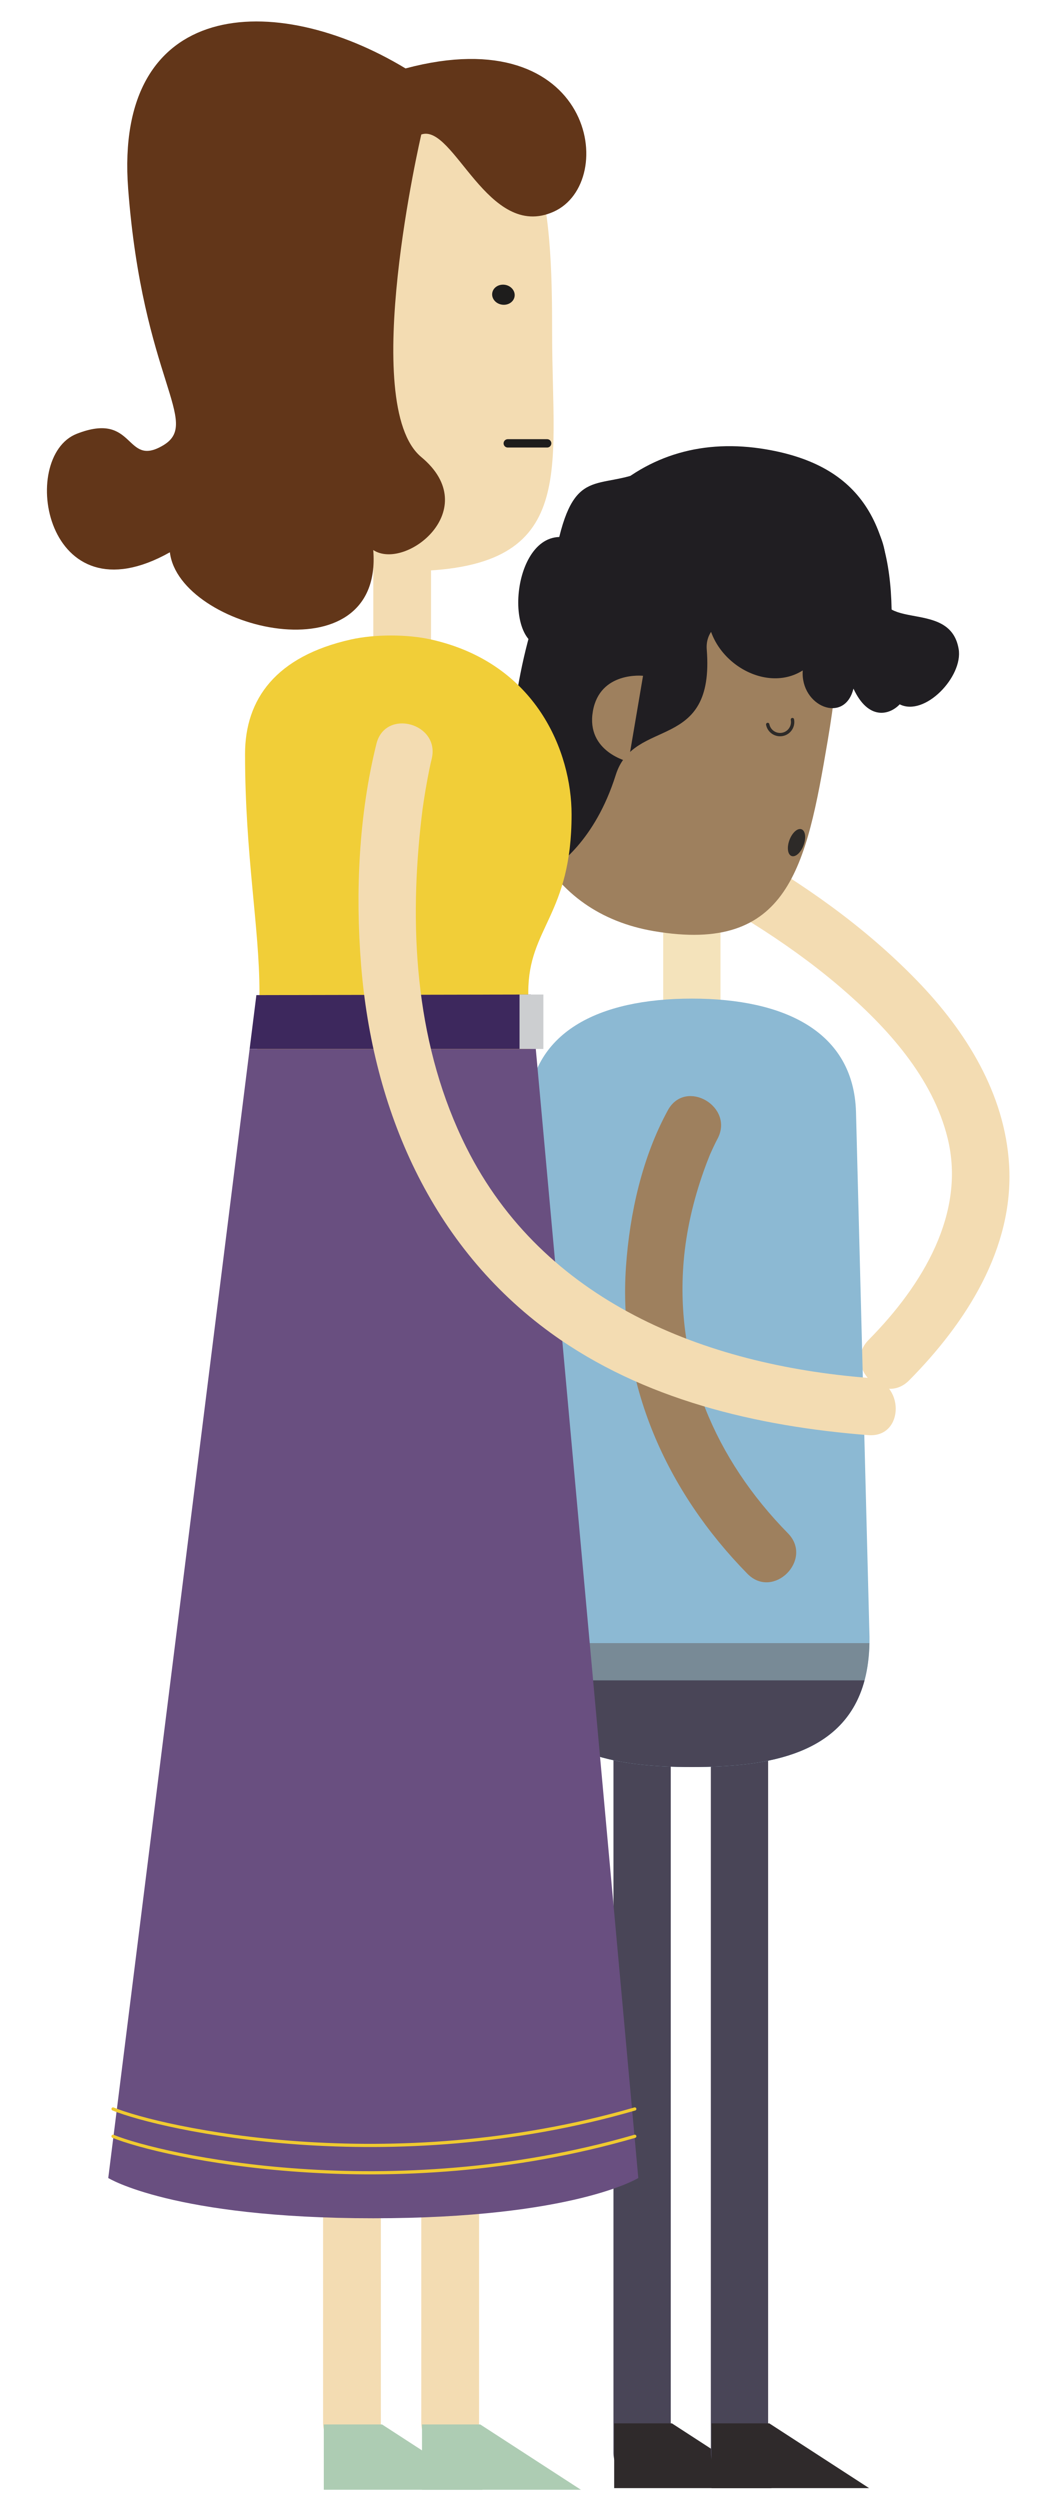
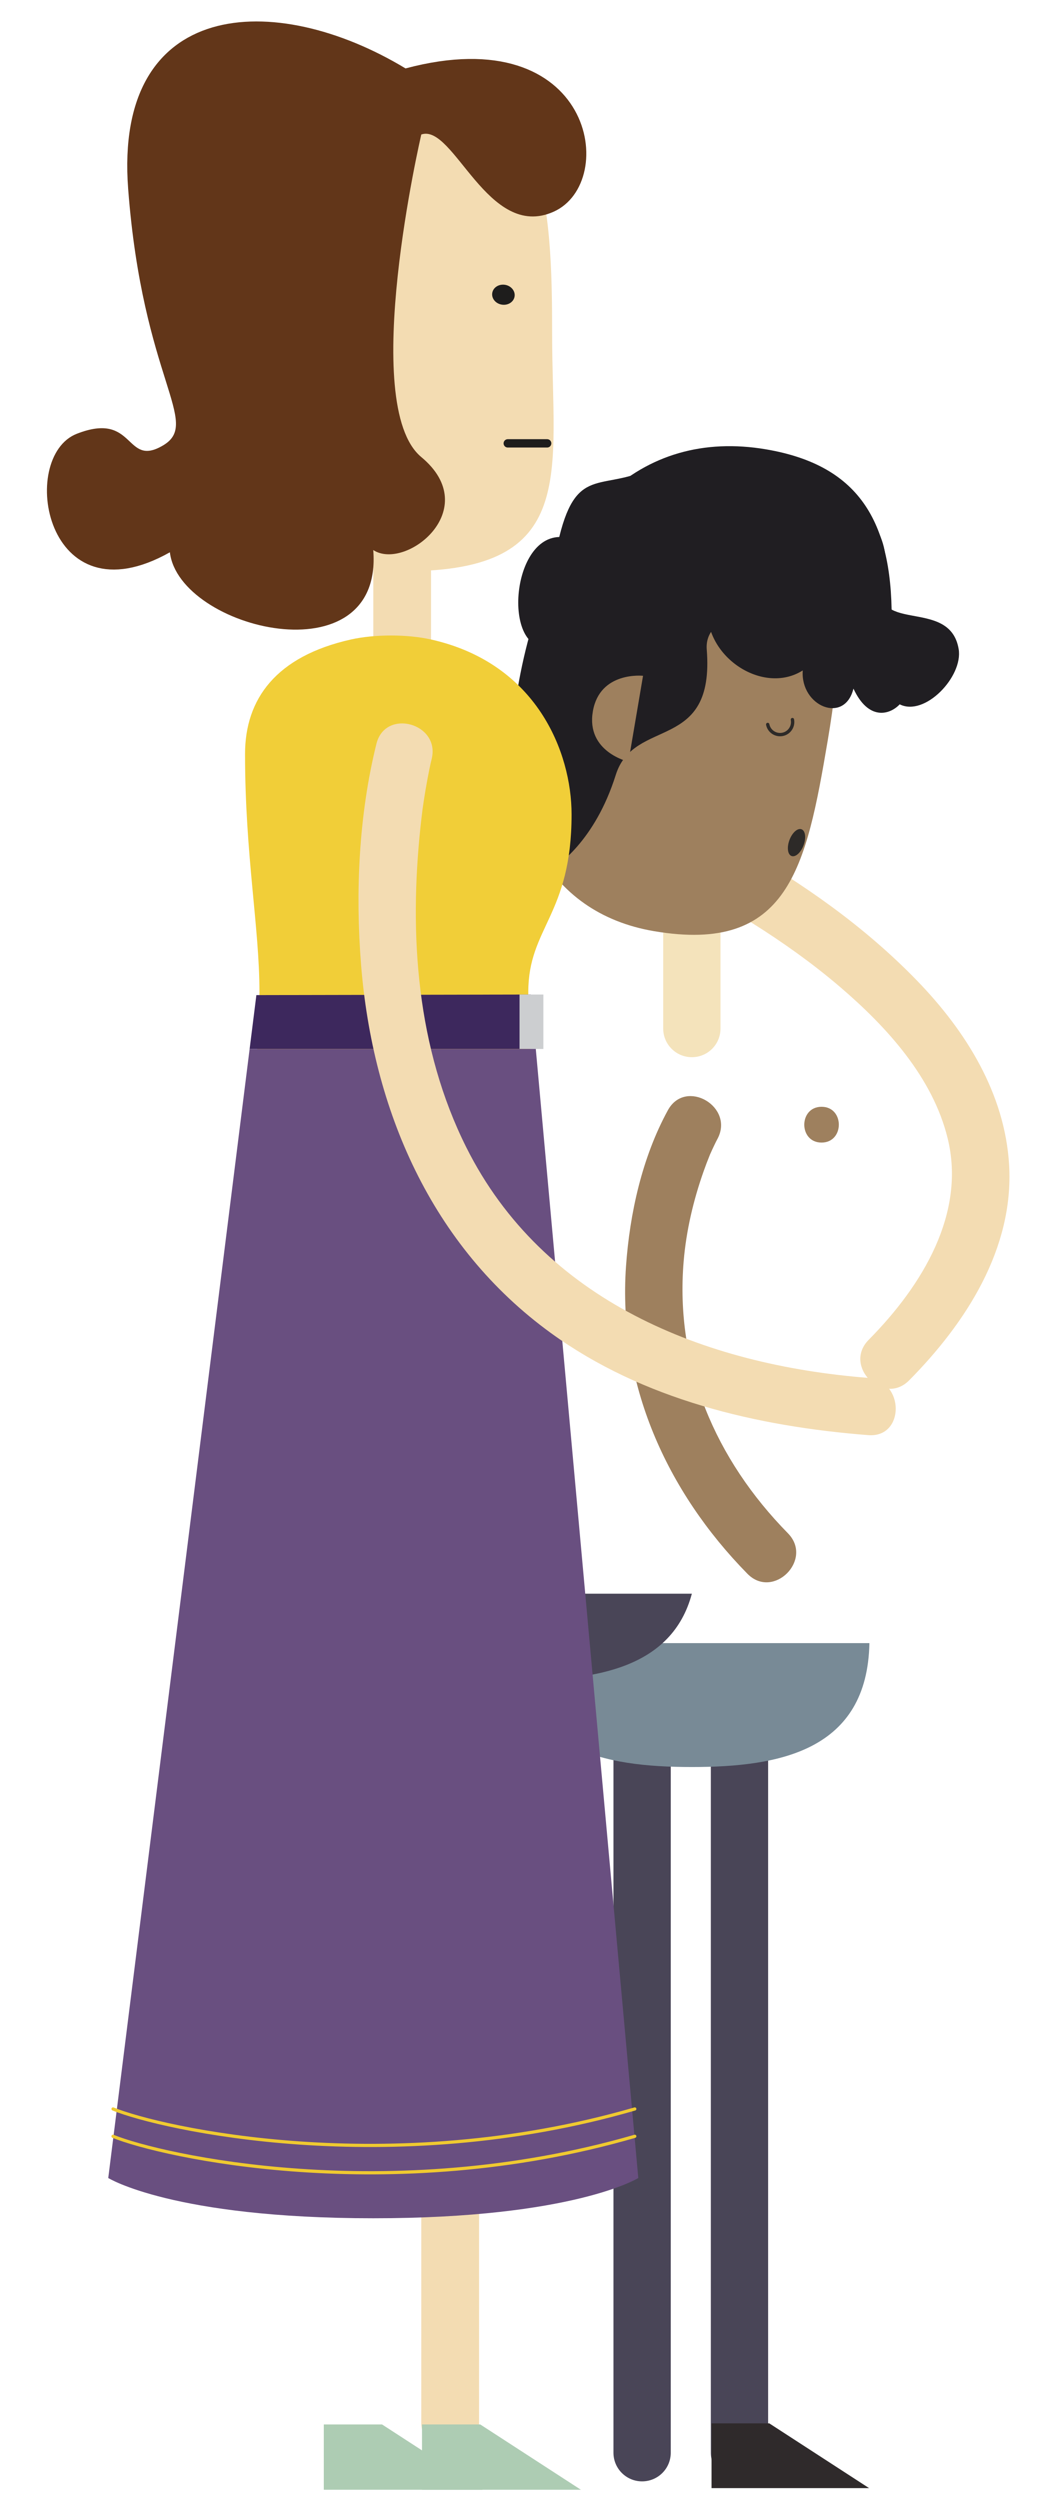
<svg xmlns="http://www.w3.org/2000/svg" version="1.1" id="Camada_1" x="0px" y="0px" viewBox="0 0 252 600" style="enable-background:new 0 0 252 600;" xml:space="preserve">
  <style type="text/css">
	.st0{fill:#888A8C;}
	.st1{fill:#B9D156;}
	.st2{fill:#D0D1D2;}
	.st3{fill:#6A411C;}
	.st4{fill:#8A6747;}
	.st5{fill:#5C320C;}
	.st6{fill:#9E805E;}
	.st7{fill:#201E22;}
	.st8{fill:#69A8BC;}
	.st9{fill:#3C1C62;}
	.st10{fill:#6B2C33;}
	.st11{fill:#49306D;}
	.st12{fill:#272425;}
	.st13{fill:#FFFFFF;}
	.st14{fill:#635080;}
	.st15{clip-path:url(#SVGID_2_);fill:#49306D;}
	.st16{fill:#D0E5D7;}
	.st17{fill:#AB9071;}
	.st18{fill:#482E1E;}
	.st19{fill:#E29C46;}
	.st20{fill:#8B288A;}
	.st21{fill:#76B6BC;}
	.st22{fill:#D8B981;}
	.st23{fill:#848186;}
	.st24{fill:#77767B;}
	.st25{fill:#DEC183;}
	.st26{fill:#1E1D1C;}
	.st27{fill:#55472B;}
	.st28{fill:#5E898E;}
	.st29{fill:#67507F;}
	.st30{fill:#3E6256;}
	.st31{fill:#547064;}
	.st32{fill:#D5D5DA;}
	.st33{fill:#A39FA4;}
	.st34{fill:#949095;}
	.st35{fill:#62626A;}
	.st36{fill:#39767D;}
	.st37{fill:#80B6BF;}
	.st38{fill:#704A15;}
	.st39{fill:#533C16;}
	.st40{fill:#7D5623;}
	.st41{fill:#7F5B19;}
	.st42{fill:#CEBBA1;}
	.st43{fill:#9D7B50;}
	.st44{fill:none;stroke:#211915;stroke-width:3;stroke-linecap:round;stroke-linejoin:round;stroke-miterlimit:10;}
	.st45{fill:#868586;}
	.st46{fill:none;}
	.st47{fill:#CC664B;}
	.st48{fill:none;stroke:#1E1D1C;stroke-width:4;stroke-linecap:round;stroke-linejoin:round;stroke-miterlimit:10;}
	.st49{fill:#8E7E8A;}
	.st50{fill:#B399AB;}
	.st51{fill:#DDA2A3;}
	.st52{fill:#C3B280;}
	.st53{fill:#E2CF94;}
	.st54{fill:#F7E9AD;}
	.st55{fill:#73A8BE;}
	.st56{fill:#E9E2B8;}
	.st57{fill:none;stroke:#868589;stroke-width:4.836;stroke-miterlimit:10;}
	.st58{fill:#C36776;}
	.st59{fill:#F7EAC1;}
	.st60{fill:none;stroke:#F7EAC1;stroke-width:15;stroke-linecap:round;stroke-miterlimit:10;}
	.st61{fill:none;stroke:#E2CF94;stroke-width:14;stroke-linecap:round;stroke-linejoin:round;stroke-miterlimit:10;}
	.st62{fill:none;stroke:#E2CF94;stroke-width:13;stroke-linecap:round;stroke-linejoin:round;stroke-miterlimit:10;}
	.st63{fill:none;stroke:#211915;stroke-width:1.717;stroke-linecap:round;stroke-linejoin:round;stroke-miterlimit:10;}
	.st64{fill:none;stroke:#211915;stroke-width:4;stroke-linecap:round;stroke-linejoin:round;stroke-miterlimit:10;}
	.st65{fill:#311900;}
	.st66{fill:#614516;}
	.st67{fill:#F5E2A9;}
	.st68{fill:#765C3A;}
	.st69{fill:#DFA343;}
	.st70{fill:#957740;}
	.st71{fill:none;stroke:#957740;stroke-width:15;stroke-linecap:round;stroke-linejoin:round;stroke-miterlimit:10;}
	.st72{fill:none;stroke:#957740;stroke-width:18;stroke-linecap:round;stroke-linejoin:round;stroke-miterlimit:10;}
	.st73{fill:none;stroke:#7F5B19;stroke-width:14;stroke-linecap:round;stroke-linejoin:round;stroke-miterlimit:10;}
	.st74{fill:#9F2E2E;}
	.st75{fill:#7F4C66;}
	.st76{fill:#EFD27E;}
	.st77{fill:#DBE9DE;}
	.st78{fill:#B25858;}
	.st79{fill:#D37D00;}
	.st80{fill:#D2D6DA;}
	.st81{fill:none;stroke:#211915;stroke-width:1.546;stroke-linecap:round;stroke-linejoin:round;stroke-miterlimit:10;}
	.st82{fill:none;stroke:#F7EAC1;stroke-width:14;stroke-linecap:round;stroke-miterlimit:10;}
	.st83{fill:none;stroke:#B6CEB3;stroke-width:18.492;stroke-linecap:round;stroke-linejoin:round;stroke-miterlimit:10;}
	.st84{fill:none;stroke:#99AC8B;stroke-width:12.945;stroke-linecap:round;stroke-linejoin:round;stroke-miterlimit:10;}
	.st85{clip-path:url(#SVGID_4_);fill:#3A5046;}
	.st86{fill:#F3DFB4;}
	.st87{fill:#629478;}
	.st88{fill:#B6CDB3;}
	.st89{fill:#EBC99C;}
	.st90{fill:#AA8C69;}
	.st91{fill:#2C1C2C;}
	.st92{fill:#1E1D1A;}
	.st93{fill:#325C54;}
	.st94{fill:none;stroke:#2C5852;stroke-width:1.849;stroke-linecap:round;stroke-linejoin:round;stroke-miterlimit:10;}
	.st95{fill:none;stroke:#B6CEB3;stroke-width:15.657;stroke-linecap:round;stroke-linejoin:round;stroke-miterlimit:10;}
	.st96{fill:none;stroke:#62626A;stroke-width:7;stroke-linecap:round;stroke-linejoin:round;stroke-miterlimit:10;}
	.st97{clip-path:url(#SVGID_6_);fill:#3A5046;}
	.st98{clip-path:url(#SVGID_8_);fill:#3A5046;}
	.st99{fill:#795F43;}
	.st100{fill:#68266A;}
	.st101{fill:#6B4F30;}
	.st102{fill:#9D7F5E;}
	.st103{fill:#B09757;}
	.st104{fill:#211F23;}
	.st105{fill:#C53A55;}
	.st106{fill:#B6CA59;}
	.st107{fill:#E3B383;}
	.st108{fill:#645180;}
	.st109{clip-path:url(#SVGID_10_);fill:#49306D;}
	.st110{fill:#7AAE8A;}
	.st111{fill:#90BE9E;}
	.st112{fill:#94734F;}
	.st113{clip-path:url(#SVGID_12_);fill:#49306D;}
	.st114{fill:#AA8F71;}
	.st115{fill:#262325;}
	.st116{clip-path:url(#SVGID_14_);fill:#49306D;}
	.st117{clip-path:url(#SVGID_16_);fill:#49306D;}
	.st118{fill:#5EA5BA;}
	.st119{fill:#52919A;}
	.st120{fill:#3D285D;}
	.st121{fill:#D1731C;}
	.st122{fill:#99AC8B;}
	.st123{fill:#B6CEB3;}
	.st124{opacity:0.6;}
	.st125{clip-path:url(#SVGID_20_);fill:#FFFFFF;}
	.st126{fill:#559560;}
	.st127{fill:#EEC831;}
	.st128{fill:#E6B376;}
	.st129{fill:#DA8D36;}
	.st130{fill:#D3782F;}
	.st131{opacity:0.4;}
	.st132{clip-path:url(#SVGID_22_);fill:#FFFFFF;}
	.st133{fill:#A2CBD0;}
	.st134{fill:#8CA6AA;}
	.st135{fill:#F4E3BB;}
	.st136{fill:none;stroke:#2D2A28;stroke-width:0.804;stroke-linecap:round;stroke-linejoin:round;}
	.st137{fill:#2D2A28;}
	.st138{fill:#A6D2F3;}
	.st139{fill:none;stroke:#F3DCB2;stroke-width:7.241;stroke-linecap:round;stroke-linejoin:round;stroke-miterlimit:10;}
	.st140{fill:none;stroke:#5EA5BA;stroke-width:7.241;stroke-miterlimit:10;}
	.st141{fill:#ECC02D;}
	.st142{fill:none;stroke:#8AB1D1;stroke-width:0.402;stroke-miterlimit:10;}
	.st143{opacity:0.5;}
	.st144{clip-path:url(#SVGID_24_);}
	.st145{clip-path:url(#SVGID_26_);fill:#A6D2F3;}
	.st146{fill:#F3DCB2;}
	.st147{fill:#494557;}
	.st148{fill:#2F2A2B;}
	.st149{fill:#8CB9D3;}
	.st150{fill:#788A96;}
	.st151{fill:#623619;}
	.st152{fill:#CCCED0;}
	.st153{fill:#A3238E;}
	.st154{fill:none;stroke:#F0CA30;stroke-width:0.768;stroke-linecap:round;stroke-linejoin:round;stroke-miterlimit:10;}
	.st155{fill:#B7A04B;}
	.st156{fill:#EBCC84;}
	.st157{fill:#DEA2A1;}
	.st158{fill:#516C63;}
	.st159{fill:#446159;}
	.st160{fill:#CE767E;}
	.st161{fill:#77503E;}
	.st162{fill:#5799C8;}
	.st163{fill:#6D4332;}
	.st164{fill:#C33453;}
	.st165{fill:#EDD9B1;}
	.st166{fill:none;stroke:#1E1D1C;stroke-linecap:round;stroke-linejoin:round;stroke-miterlimit:10;}
	.st167{fill:#FFFAEE;}
	.st168{fill:#ADCCB3;}
	.st169{fill:#F1CE38;}
	.st170{fill:#694F80;}
	.st171{fill:#9EA0A8;}
	.st172{fill:#86729C;}
	.st173{fill:none;stroke:#5B5C65;stroke-width:7;stroke-linecap:round;stroke-linejoin:round;stroke-miterlimit:10;}
	.st174{fill:#5B5C65;}
	.st175{fill:#C8C9CD;}
	.st176{fill:#FFD54F;}
	.st177{fill:none;stroke:#1E1D1C;stroke-width:3;stroke-linecap:round;stroke-linejoin:round;stroke-miterlimit:10;}
	.st178{fill:#DCBF9D;}
	.st179{fill:#5C5C65;}
	.st180{fill:#F4D7AB;}
	.st181{fill:#9C8FAF;}
	.st182{fill:#664F7D;}
	.st183{fill:#B21A4E;}
	.st184{fill:#CA1C51;}
	.st185{fill:#5F381D;}
	.st186{fill:#8A277B;}
	.st187{fill:#77698F;}
	.st188{fill:#A57248;}
	.st189{fill:#18141C;}
	.st190{fill:#E5CCA4;}
	.st191{fill:#FCF8EA;}
	.st192{fill:#F0C92F;}
	.st193{fill:#43655D;}
	.st194{fill:#CED3D1;}
	.st195{fill:#539262;}
	.st196{fill:#222221;}
	.st197{fill:#335950;}
	.st198{fill:#4F3D29;}
	.st199{fill:#D58184;}
	.st200{fill:#82B38F;}
	.st201{fill:#727279;}
	.st202{fill:#F0D7D5;}
	.st203{fill:#C43652;}
	.st204{fill:#6E4624;}
	.st205{fill:#B6672B;}
	.st206{fill:#C95461;}
	.st207{fill:none;stroke:#272425;stroke-width:0.868;stroke-linecap:round;stroke-linejoin:round;}
	.st208{fill:#6EA57E;}
	.st209{fill:#C6D057;}
	.st210{fill:#D8782D;}
	.st211{fill:none;stroke:#9E805E;stroke-width:2.5;stroke-miterlimit:10;}
	.st212{fill:none;stroke:#1E1D1C;stroke-width:2;stroke-linecap:round;stroke-linejoin:round;stroke-miterlimit:10;}
</style>
  <g>
    <g>
      <path class="st6" d="M197.17,274.2c5.53,0,5.54-8.59,0-8.59C191.65,265.62,191.64,274.2,197.17,274.2L197.17,274.2z" />
    </g>
    <g>
      <path class="st146" d="M98.86,184.48c20.49,6.29,39.95,14.57,58.94,24.27c15.39,7.87,30.58,16.8,43.76,28.06    c11.43,9.77,22.31,21.84,25.87,36.35c4.4,17.92-5.9,35.19-18.95,48.38c-6.23,6.29,3.48,16.01,9.72,9.72    c13.58-13.73,25.16-31.58,23.99-51.67c-1.01-17.16-10.37-32.14-22.07-44.22c-25.01-25.83-59.69-42.15-92.68-55.19    c-8.2-3.24-16.49-6.36-24.92-8.95C94.04,168.63,90.41,181.89,98.86,184.48L98.86,184.48z" />
    </g>
    <g>
      <g>
        <g>
          <path class="st135" d="M166.05,253.71c-3.8,0-6.88-3.08-6.88-6.87v-25.2c0-3.8,3.08-6.88,6.88-6.88c3.8,0,6.87,3.08,6.87,6.88      v25.2C172.92,250.64,169.85,253.71,166.05,253.71" />
          <path class="st6" d="M198.64,177.8c-5.16,30.43-9.36,51.14-41.65,45.67c-26.01-4.41-37.68-27.81-32.52-58.24      c6.22-36.71,24.53-52.52,50.54-48.11C201.02,121.52,204.86,141.09,198.64,177.8" />
          <path class="st7" d="M183.82,107.83c-29.94-5.07-52.45,15.38-59.62,57.64c-3.07,18.13,0.48,31.84,7.39,43.73      c2.09-1.29,11.18-7.31,16.19-23.22c4.41-14.03,23.8-5.28,21.84-30.11c-0.71-9.03,14.21-11.38,27.33-6.99      c7.57,2.53,13.98,2.33,17.02,1.96C214.62,125.71,206.63,111.7,183.82,107.83" />
          <path class="st6" d="M150.83,182.79c0,0-10.2-2.33-8.55-12.05c1.65-9.71,12.05-8.56,12.05-8.56L150.83,182.79z" />
          <path class="st7" d="M192.66,160.89c-0.62,8.61,10.03,13.02,12.17,4.37c3.56,7.69,8.64,6.37,11.1,3.77      c6.03,3.03,15.25-6.66,14.15-13.26c-2.16-12.94-21.99-2.82-18.03-17.24c3.95-14.42-16.61-28.63-24.13-20.85      c-7.52,7.78-12.48-15.75-30.33-6.03c-12.63,6.87-18.99-0.69-23.37,17.22c-12.51,0.33-13.62,31.5-0.3,25.71      c13.32-5.79,36.73-17.26,35.94-9.45C168.6,157.48,183.08,166.98,192.66,160.89" />
          <path class="st147" d="M154.1,595.49c-3.8,0-6.87-3.08-6.87-6.87V405.41c0-3.8,3.08-6.87,6.87-6.87c3.8,0,6.88,3.08,6.88,6.87      v183.22C160.98,592.42,157.9,595.49,154.1,595.49" />
-           <polygon class="st148" points="161.26,581.57 147.4,581.57 147.4,597.11 185.21,597.11     " />
          <path class="st147" d="M177.47,595.49c-3.8,0-6.87-3.08-6.87-6.87V405.41c0-3.8,3.08-6.87,6.87-6.87c3.8,0,6.88,3.08,6.88,6.87      v183.22C184.35,592.42,181.27,595.49,177.47,595.49" />
          <polygon class="st148" points="184.63,581.57 170.77,581.57 170.77,597.11 208.58,597.11     " />
-           <path class="st149" d="M205.44,266.82c-0.58-19.11-16.93-27.17-39.39-27.17c-22.46,0-38.81,8.06-39.39,27.17l-3.24,126.04      c-0.29,27.14,21.17,31.2,42.63,31.2c21.46,0,42.92-4.06,42.63-31.2L205.44,266.82z" />
          <path class="st150" d="M123.44,394.32c0.49,25.81,21.54,29.74,42.61,29.74c21.06,0,42.11-3.93,42.61-29.74H123.44z" />
-           <path class="st147" d="M124.61,403.26c4.75,17.82,23.09,20.8,41.44,20.8c18.35,0,36.68-2.98,41.44-20.8H124.61z" />
+           <path class="st147" d="M124.61,403.26c18.35,0,36.68-2.98,41.44-20.8H124.61z" />
        </g>
      </g>
      <path class="st136" d="M190.18,172.69c0.32,1.64-0.74,3.23-2.38,3.55c-1.64,0.32-3.23-0.74-3.55-2.38" />
      <path class="st137" d="M192.86,202.85c-0.66,1.77-1.95,2.93-2.89,2.58c-0.94-0.35-1.16-2.07-0.5-3.84    c0.66-1.77,1.95-2.93,2.89-2.58C193.3,199.36,193.52,201.08,192.86,202.85" />
      <g>
        <path class="st6" d="M160.29,266.44c-6.17,11.28-9.16,24.77-10.05,37.47c-1.97,28.03,9.7,53.97,29.14,73.77     c6.21,6.32,15.92-3.4,9.72-9.72c-17.4-17.72-27.12-40.31-25.02-65.28c0.62-7.37,2.34-14.67,4.81-21.64     c0.43-1.22,0.89-2.44,1.38-3.64c0.53-1.31,0.1-0.25,0.2-0.48c0.16-0.36,0.32-0.73,0.49-1.09c0.39-0.82,0.77-1.65,1.2-2.45     C176.4,265.62,164.54,258.67,160.29,266.44L160.29,266.44z" />
      </g>
    </g>
    <g>
      <g>
        <path class="st146" d="M132.51,80.04c0,33.68,6.44,57.04-35.18,57.04c-26.83,0-42.12-27.05-42.12-57.04     c0-33.69,4.43-63.62,42.12-63.62C131.32,16.42,132.51,50.05,132.51,80.04" />
        <path class="st146" d="M96.52,167.29c-3.83,0-6.93-3.1-6.93-6.93v-25.42c0-3.83,3.1-6.94,6.93-6.94c3.83,0,6.93,3.11,6.93,6.94     v25.42C103.45,164.19,100.34,167.29,96.52,167.29" />
-         <path class="st146" d="M80.24,94.51c0,0-12.76-0.73-12.76-12.76s12.76-12.76,12.76-12.76V94.51z" />
        <path class="st151" d="M101.11,32.28c7.78-2.73,15.96,25.61,31.76,18.53c15.8-7.08,9.56-46.43-35.54-34.39     C65.84-2.6,27.28-0.42,30.76,45.35c3.48,45.77,17.64,56.05,8.38,61.54c-9.27,5.49-6.54-8.34-20.71-2.79     c-14.17,5.55-7.63,45.33,22.34,28.44c2.18,18.53,51.3,30.51,48.81-0.54c7.74,5.08,26.63-9.77,11.52-22.32     C86,97.12,101.11,32.28,101.11,32.28" />
-         <path class="st146" d="M84.47,588.38c-3.83,0-6.93-3.1-6.93-6.94V327.23c0-3.83,3.1-6.94,6.93-6.94c3.83,0,6.94,3.11,6.94,6.94     v254.22C91.4,585.28,88.3,588.38,84.47,588.38" />
        <polygon class="st168" points="91.69,581.83 77.71,581.83 77.71,597.5 115.84,597.5    " />
        <path class="st146" d="M108.04,588.38c-3.83,0-6.93-3.1-6.93-6.94V327.23c0-3.83,3.1-6.94,6.93-6.94c3.83,0,6.94,3.11,6.94,6.94     v254.22C114.98,585.28,111.87,588.38,108.04,588.38" />
        <polygon class="st168" points="115.26,581.83 101.28,581.83 101.28,597.5 139.41,597.5    " />
        <path class="st169" d="M131.83,313.83c0,15.44-15.63,25.87-37.99,25.87c-22.38,0-38-10.43-38-25.87     c0-21.99,6.43-50.31,6.43-75.77c0-15.53-3.46-32.91-3.46-57.1c0-13.24,7.45-23.46,25.4-27.49c5.7-1.28,13.55-1.28,19.25,0     c25.34,5.69,33.72,27.06,33.72,41.97c0,24.18-10.39,27.1-10.39,42.62C126.79,263.52,131.83,291.84,131.83,313.83" />
        <polygon class="st120" points="127.4,238.67 61.53,238.81 59.91,251.74 128.59,251.74    " />
        <rect x="124.69" y="238.67" class="st152" width="5.72" height="13.07" />
        <path class="st170" d="M128.59,251.74H59.91L25.98,522.69c0,0,15.51,9.66,63.6,9.66c48.09,0,63.61-9.66,63.61-9.66L128.59,251.74     z" />
        <path class="st154" d="M27.13,512.68c11.46,4.69,66.22,17.1,125.22,0" />
        <path class="st154" d="M27.13,506.12c11.46,4.68,66.22,17.1,125.22,0" />
      </g>
      <path class="st26" d="M118.14,70.31c-0.21,1.32,0.82,2.57,2.31,2.8c1.48,0.23,2.84-0.64,3.05-1.96c0.21-1.31-0.83-2.57-2.3-2.8    C119.71,68.12,118.35,68.99,118.14,70.31" />
      <line class="st212" x1="131.32" y1="106.4" x2="121.86" y2="106.4" />
    </g>
    <g>
      <path class="st146" d="M90.34,178.51c-4.23,17.05-5.07,35.61-3.68,53.04c2.77,34.7,16.8,67.5,45.57,88.37    c22.04,15.99,49.42,22.4,76.15,24.49c8.82,0.69,8.77-13.05,0-13.74c-39.33-3.08-77.99-18.4-96.46-55.31    c-11.91-23.8-13.78-50.95-10.98-77.11c0.13-1.24,0.28-2.47,0.43-3.7c0.21-1.66-0.15,1,0.08-0.6c0.08-0.53,0.15-1.05,0.23-1.58    c0.27-1.82,0.58-3.64,0.92-5.45c0.3-1.59,0.61-3.19,1-4.77C105.72,173.58,92.47,169.91,90.34,178.51L90.34,178.51z" />
    </g>
  </g>
</svg>